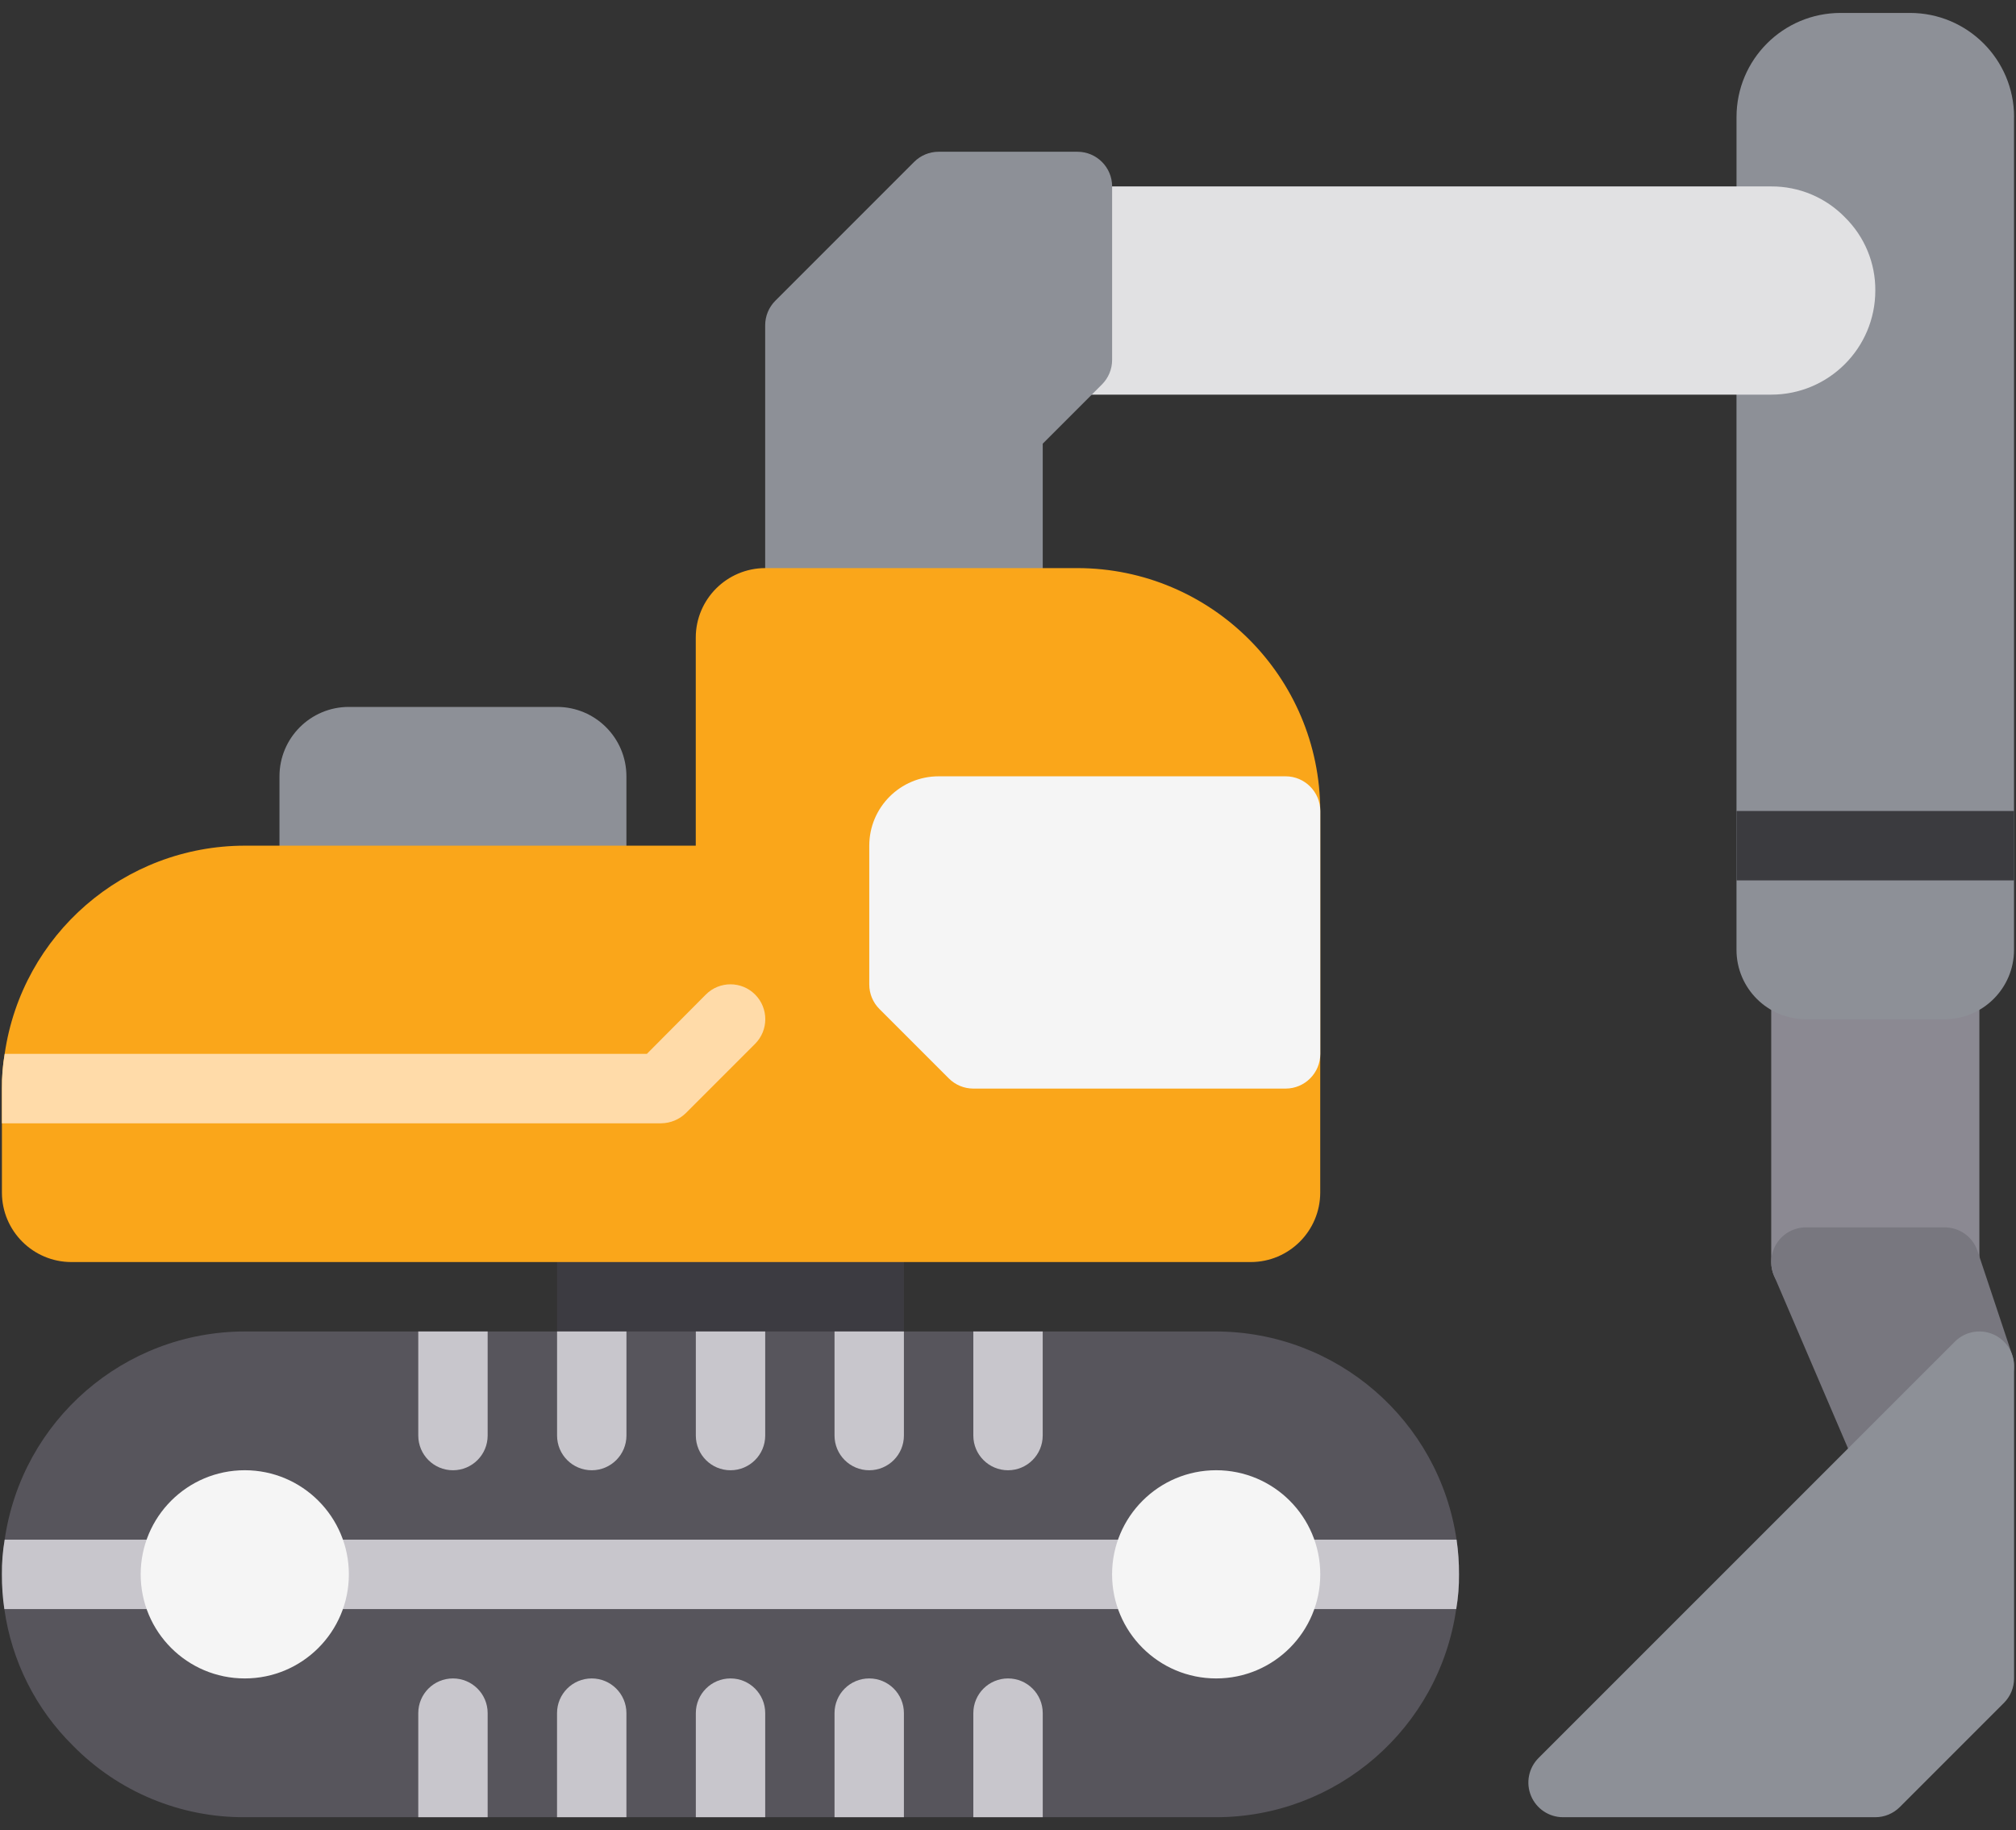
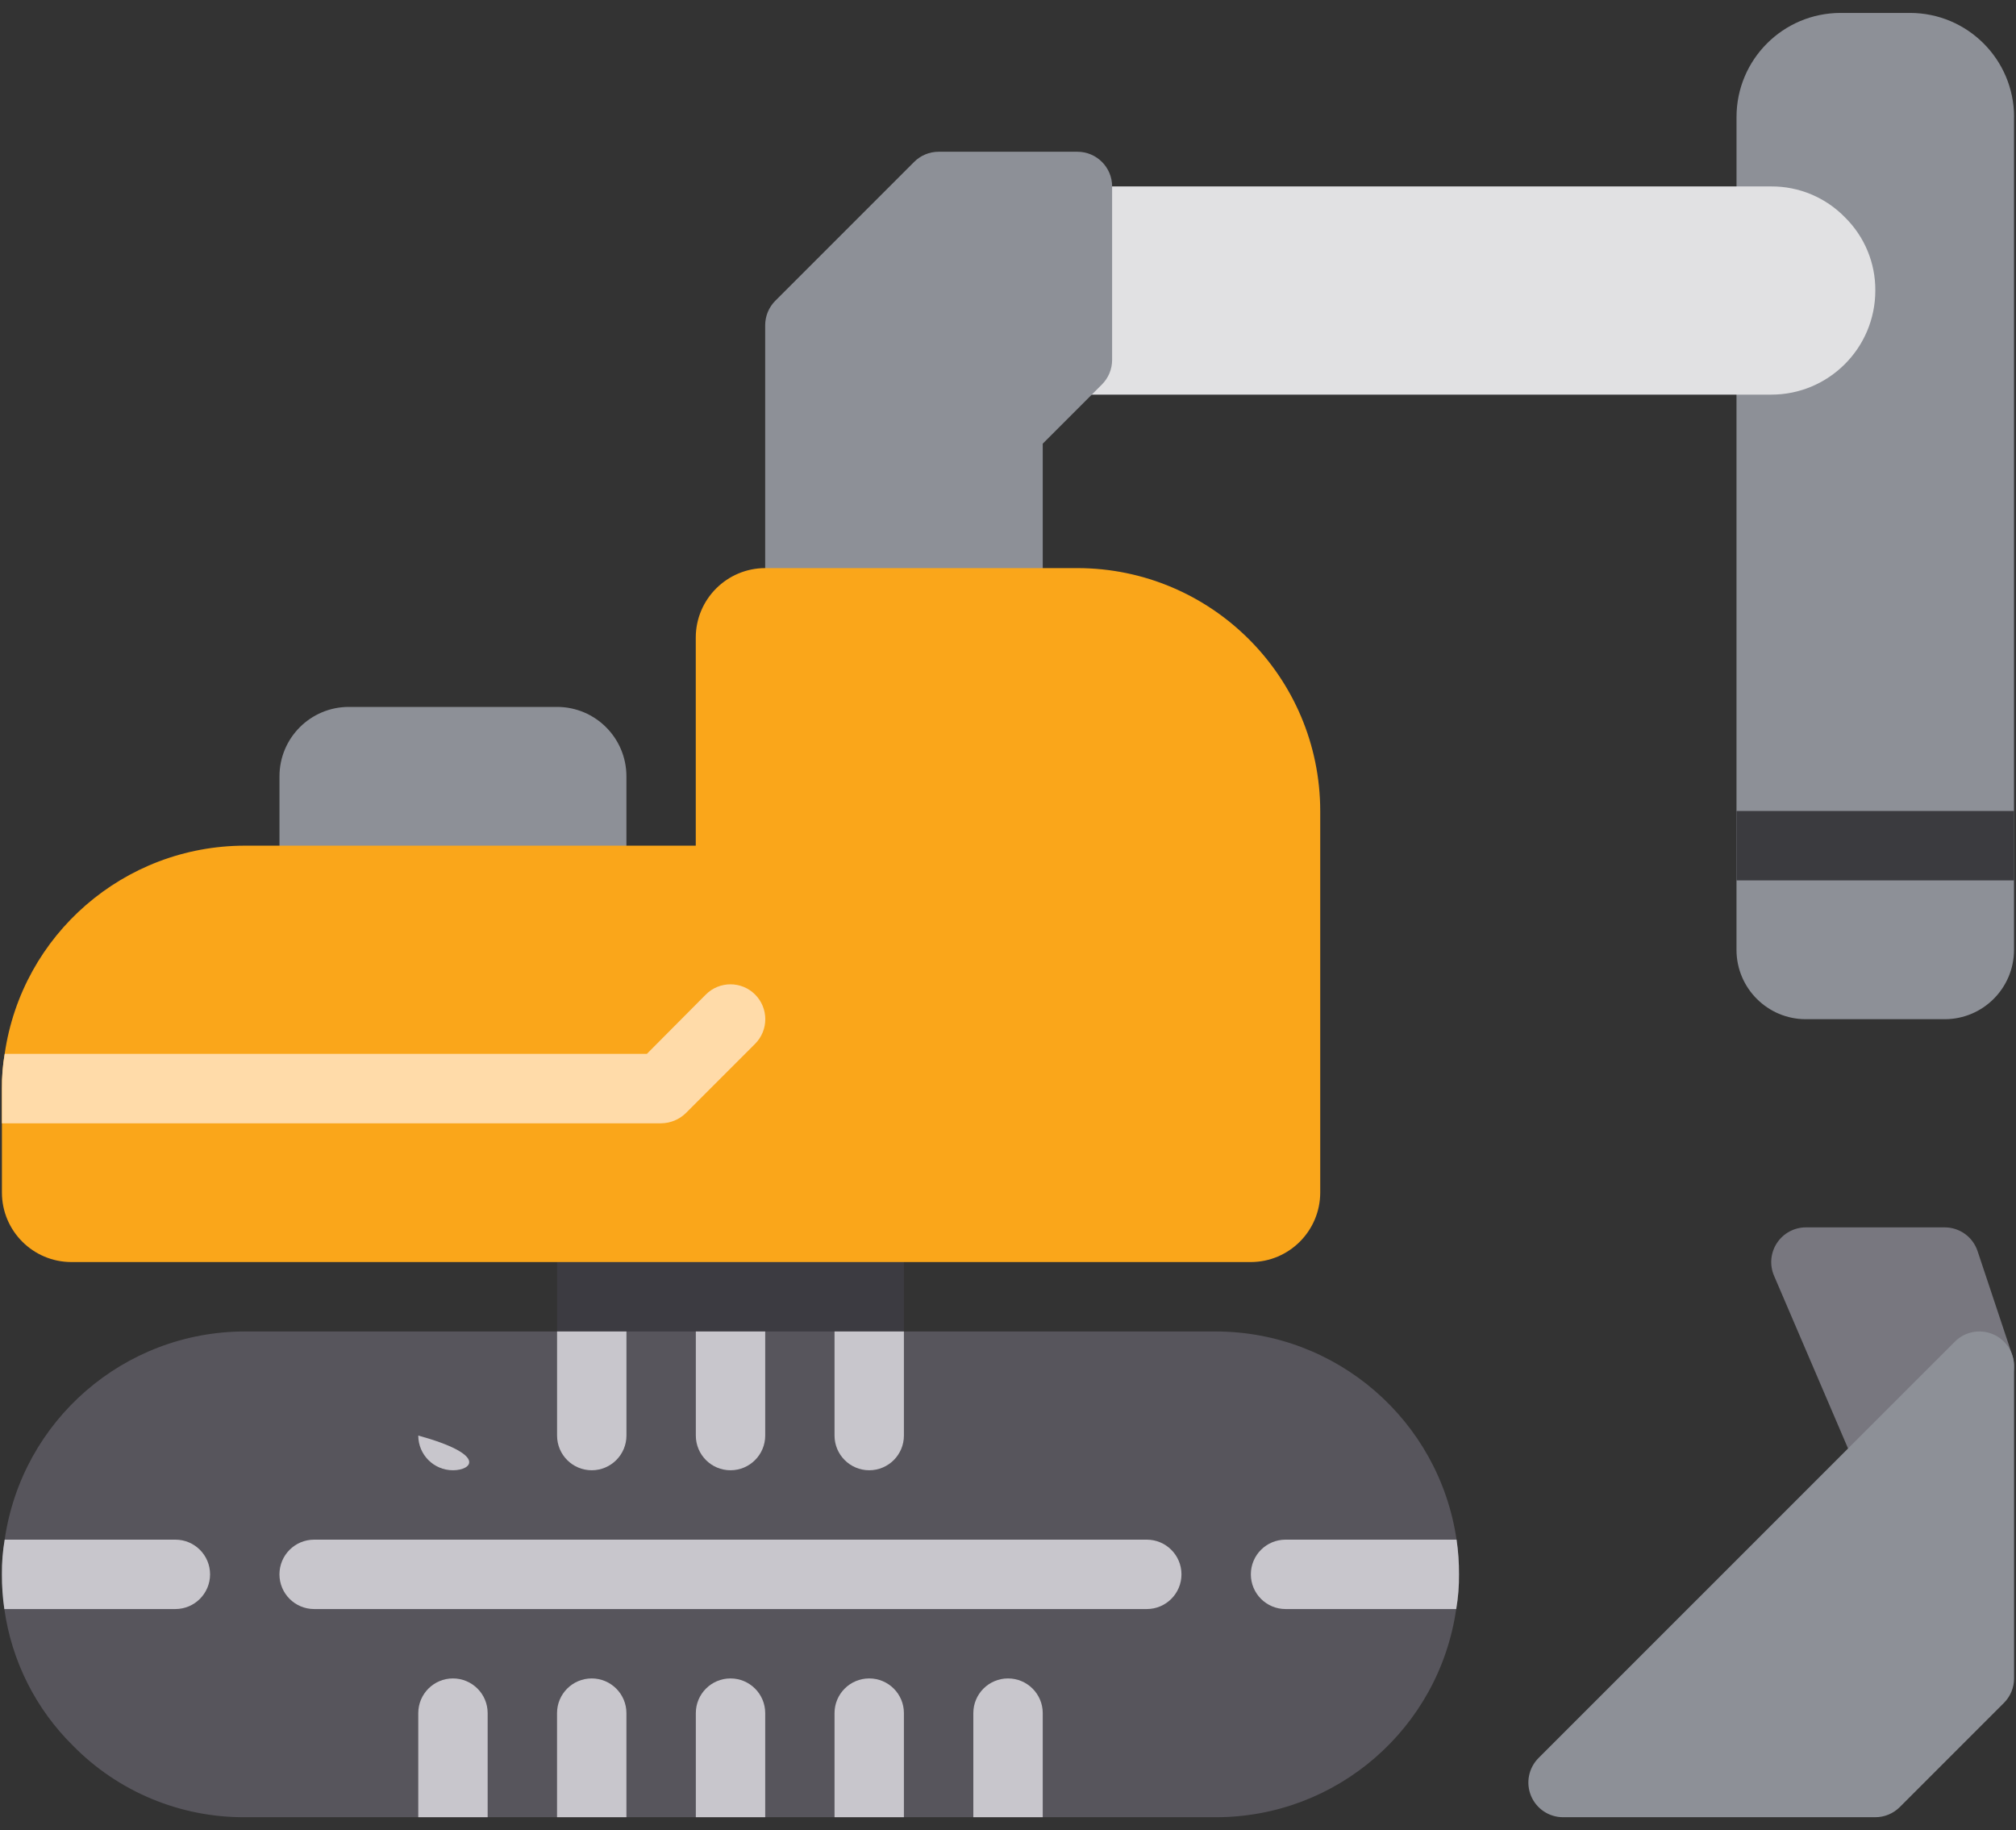
<svg xmlns="http://www.w3.org/2000/svg" version="1.1" id="Слой_1" x="0px" y="0px" width="65px" height="59px" viewBox="0 0 65 59" style="enable-background:new 0 0 65 59;" xml:space="preserve">
  <rect x="0" y="0" width="65" height="59" fill="#333333" stroke="none" />
  <style type="text/css"> .st0{fill:#8B8992;} .st1{fill:#8D9097;} .st2{fill:#E1E1E3;} .st3{fill:#3C3B41;} .st4{fill:#57555C;} .st5{fill:#C8C6CC;} .st6{fill:#F5F5F5;} .st7{fill:#FAA61A;} .st8{fill:#3B3B3F;} .st9{fill:#FFDBA9;} .st10{fill:#78777F;} </style>
  <g>
-     <path class="st0" d="M58.227,30.619h4.474c0.618,0,1.118,0.501,1.118,1.118v8.949c0,0.618-0.501,1.118-1.118,1.118h-4.474 c-0.618,0-1.119-0.501-1.119-1.118v-8.949C57.109,31.119,57.609,30.619,58.227,30.619z" />
    <path class="st1" d="M64.938,3.773c0-1.853-1.503-3.356-3.356-3.356h-2.237c-1.854,0-3.356,1.503-3.356,3.356v3.356 c0,0.618,0.501,1.119,1.118,1.119c0.292-0.003,0.572,0.114,0.775,0.322l0.022,0.02c0.208,0.205,0.323,0.485,0.321,0.776 c0,0.618-0.501,1.119-1.119,1.119s-1.118,0.501-1.118,1.119v19.015c0,1.235,1.001,2.237,2.237,2.237h4.474 c1.235,0,2.237-1.002,2.237-2.237V3.773H64.938z" />
    <path class="st2" d="M59.487,7.008c-0.624-0.642-1.483-1.003-2.379-0.998H34.737c-0.618,0-1.118,0.501-1.118,1.119v4.474 c0,0.618,0.501,1.119,1.118,1.119h22.371c1.853,0,3.356-1.502,3.356-3.356C60.471,8.481,60.118,7.63,59.487,7.008z" />
    <path class="st1" d="M34.738,4.892h-4.474c-0.297,0-0.581,0.118-0.791,0.328l-4.474,4.474c-0.21,0.21-0.328,0.494-0.328,0.791 v8.948c0,0.618,0.501,1.119,1.119,1.119h6.711c0.618,0,1.119-0.501,1.119-1.119v-5.13l1.909-1.909 c0.21-0.21,0.328-0.494,0.328-0.791V6.01C35.857,5.393,35.356,4.892,34.738,4.892z" />
    <path class="st1" d="M17.959,22.789h-6.711c-1.236,0-2.237,1.002-2.237,2.237v3.356C9.011,29,9.512,29.5,10.13,29.5h8.948 c0.618,0,1.119-0.501,1.119-1.118v-3.356C20.196,23.79,19.195,22.789,17.959,22.789z" />
    <path class="st3" d="M19.079,38.448h8.948c0.618,0,1.118,0.501,1.118,1.118v4.474c0,0.618-0.501,1.118-1.118,1.118h-8.948 c-0.618,0-1.118-0.501-1.118-1.118v-4.474C17.96,38.949,18.461,38.448,19.079,38.448z" />
    <path class="st4" d="M47.041,50.752c0.004,0.375-0.026,0.749-0.09,1.119c-0.555,3.849-3.852,6.707-7.74,6.711H7.892 c-2.081,0.01-4.078-0.82-5.537-2.304c-1.203-1.185-1.981-2.734-2.215-4.407c-0.054-0.37-0.08-0.744-0.078-1.119 c-0.004-0.375,0.026-0.749,0.089-1.118c0.556-3.849,3.852-6.706,7.741-6.711h31.319c3.888,0.011,7.184,2.865,7.751,6.711 C47.017,50.004,47.043,50.378,47.041,50.752z" />
    <path class="st5" d="M47.041,50.752c0.004,0.375-0.026,0.749-0.089,1.119h-5.503c-0.618,0-1.119-0.501-1.119-1.119 s0.501-1.118,1.119-1.118h5.514C47.017,50.004,47.043,50.378,47.041,50.752z" />
    <path class="st5" d="M6.773,50.752c0,0.618-0.501,1.119-1.119,1.119H0.14c-0.054-0.37-0.08-0.744-0.078-1.119 c-0.004-0.375,0.026-0.749,0.089-1.118h5.504C6.273,49.634,6.773,50.135,6.773,50.752z" />
    <path class="st5" d="M38.093,50.752c0,0.618-0.501,1.119-1.118,1.119H10.129c-0.618,0-1.119-0.501-1.119-1.119 s0.501-1.118,1.119-1.118h26.845C37.592,49.634,38.093,50.135,38.093,50.752z" />
-     <path class="st6" d="M42.568,50.752c0,1.854-1.502,3.356-3.356,3.356s-3.356-1.502-3.356-3.356c0-1.853,1.502-3.356,3.356-3.356 C41.065,47.397,42.568,48.899,42.568,50.752z" />
-     <path class="st6" d="M11.248,50.752c0,1.854-1.503,3.356-3.356,3.356c-1.854,0-3.356-1.502-3.356-3.356 c0-1.853,1.502-3.356,3.356-3.356C9.745,47.397,11.248,48.899,11.248,50.752z" />
    <path class="st5" d="M13.486,58.582v-3.356c0-0.618,0.501-1.118,1.118-1.118c0.618,0,1.119,0.501,1.119,1.118v3.356H13.486z" />
    <path class="st5" d="M17.96,58.582v-3.356c0-0.618,0.501-1.118,1.118-1.118s1.119,0.501,1.119,1.118v3.356H17.96z" />
    <path class="st5" d="M22.435,58.582v-3.356c0-0.618,0.501-1.118,1.118-1.118c0.618,0,1.119,0.501,1.119,1.118v3.356H22.435z" />
    <path class="st5" d="M26.907,58.582v-3.356c0-0.618,0.501-1.118,1.119-1.118s1.118,0.501,1.118,1.118v3.356H26.907z" />
    <path class="st5" d="M31.382,58.582v-3.356c0-0.618,0.501-1.118,1.119-1.118s1.119,0.501,1.119,1.118v3.356H31.382z" />
-     <path class="st5" d="M14.604,47.397c-0.618,0-1.118-0.501-1.118-1.119v-3.356h2.237v3.356 C15.723,46.896,15.222,47.397,14.604,47.397z" />
+     <path class="st5" d="M14.604,47.397c-0.618,0-1.118-0.501-1.118-1.119v-3.356v3.356 C15.723,46.896,15.222,47.397,14.604,47.397z" />
    <path class="st5" d="M19.079,47.397c-0.618,0-1.118-0.501-1.118-1.119v-3.356h2.237v3.356 C20.197,46.896,19.696,47.397,19.079,47.397z" />
    <path class="st5" d="M23.553,47.397c-0.618,0-1.118-0.501-1.118-1.119v-3.356h2.237v3.356 C24.672,46.896,24.171,47.397,23.553,47.397z" />
    <path class="st5" d="M28.026,47.397c-0.618,0-1.119-0.501-1.119-1.119v-3.356h2.237v3.356 C29.144,46.896,28.644,47.397,28.026,47.397z" />
-     <path class="st5" d="M32.501,47.397c-0.618,0-1.119-0.501-1.119-1.119v-3.356h2.237v3.356 C33.619,46.896,33.118,47.397,32.501,47.397z" />
    <path class="st7" d="M42.567,26.144v12.304c-0.004,1.234-1.003,2.234-2.237,2.237H2.299c-1.234-0.003-2.234-1.003-2.237-2.237 v-3.356c-0.004-0.375,0.026-0.749,0.089-1.119c0.556-3.849,3.852-6.706,7.741-6.711h14.541v-6.711 c0.003-1.234,1.003-2.233,2.237-2.237h10.067C39.059,18.319,42.562,21.823,42.567,26.144z" />
    <path class="st8" d="M55.989,26.144h8.948v2.237h-8.948V26.144z" />
    <path class="st9" d="M24.346,33.65l-2.237,2.237c-0.213,0.207-0.497,0.322-0.794,0.325H0.062v-1.119 c-0.004-0.375,0.026-0.749,0.089-1.119h20.705l1.902-1.913c0.438-0.439,1.15-0.439,1.588,0C24.784,32.5,24.784,33.211,24.346,33.65 z" />
-     <path class="st6" d="M41.449,25.026H30.264c-1.236,0-2.237,1.002-2.237,2.237v4.474c0,0.297,0.118,0.581,0.328,0.791l2.237,2.237 c0.21,0.21,0.494,0.328,0.791,0.328H41.45c0.618,0,1.119-0.501,1.119-1.118v-7.83C42.568,25.527,42.067,25.026,41.449,25.026z" />
    <path class="st10" d="M64.88,43.688l-1.119-3.356c-0.152-0.457-0.579-0.765-1.06-0.765h-4.474c-0.376,0-0.727,0.189-0.934,0.503 s-0.243,0.711-0.094,1.056l2.684,6.264c0.146,0.341,0.452,0.588,0.817,0.658c0.069,0.014,0.14,0.02,0.211,0.02 c0.297,0,0.581-0.118,0.791-0.328l2.908-2.908C64.91,44.533,65.014,44.09,64.88,43.688z" />
    <path class="st1" d="M64.248,43.008c-0.418-0.173-0.9-0.078-1.219,0.243L49.606,56.673c-0.32,0.32-0.416,0.801-0.243,1.219 c0.173,0.418,0.581,0.69,1.033,0.69h10.067c0.297,0,0.581-0.118,0.791-0.328l3.356-3.356c0.21-0.21,0.328-0.494,0.328-0.791V44.041 C64.938,43.589,64.666,43.181,64.248,43.008z" />
  </g>
</svg>